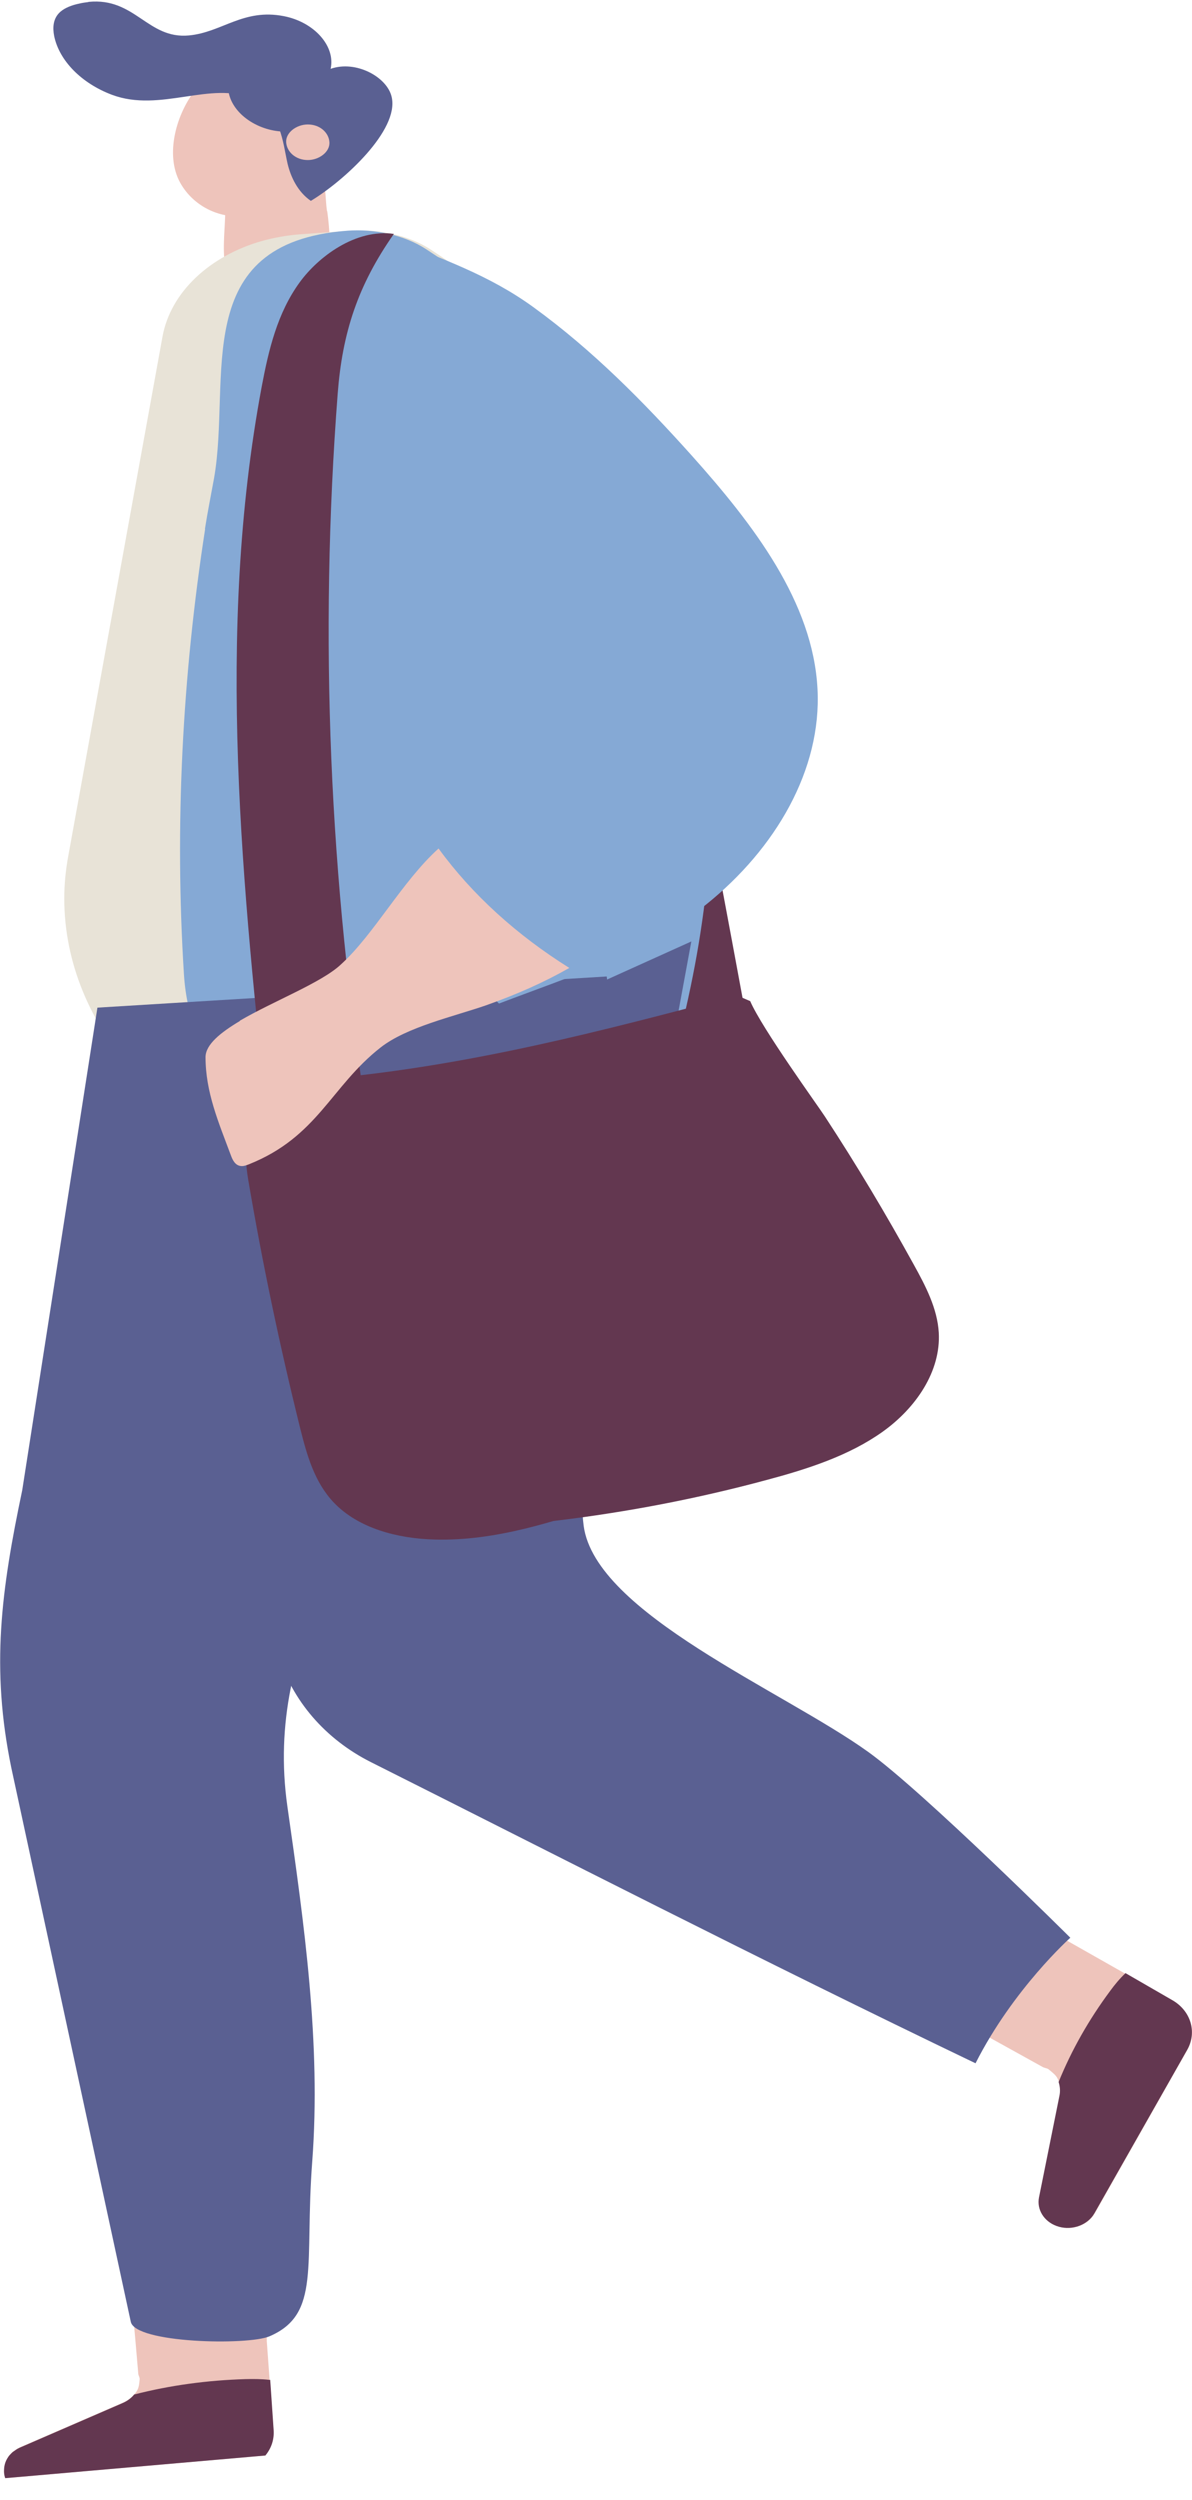
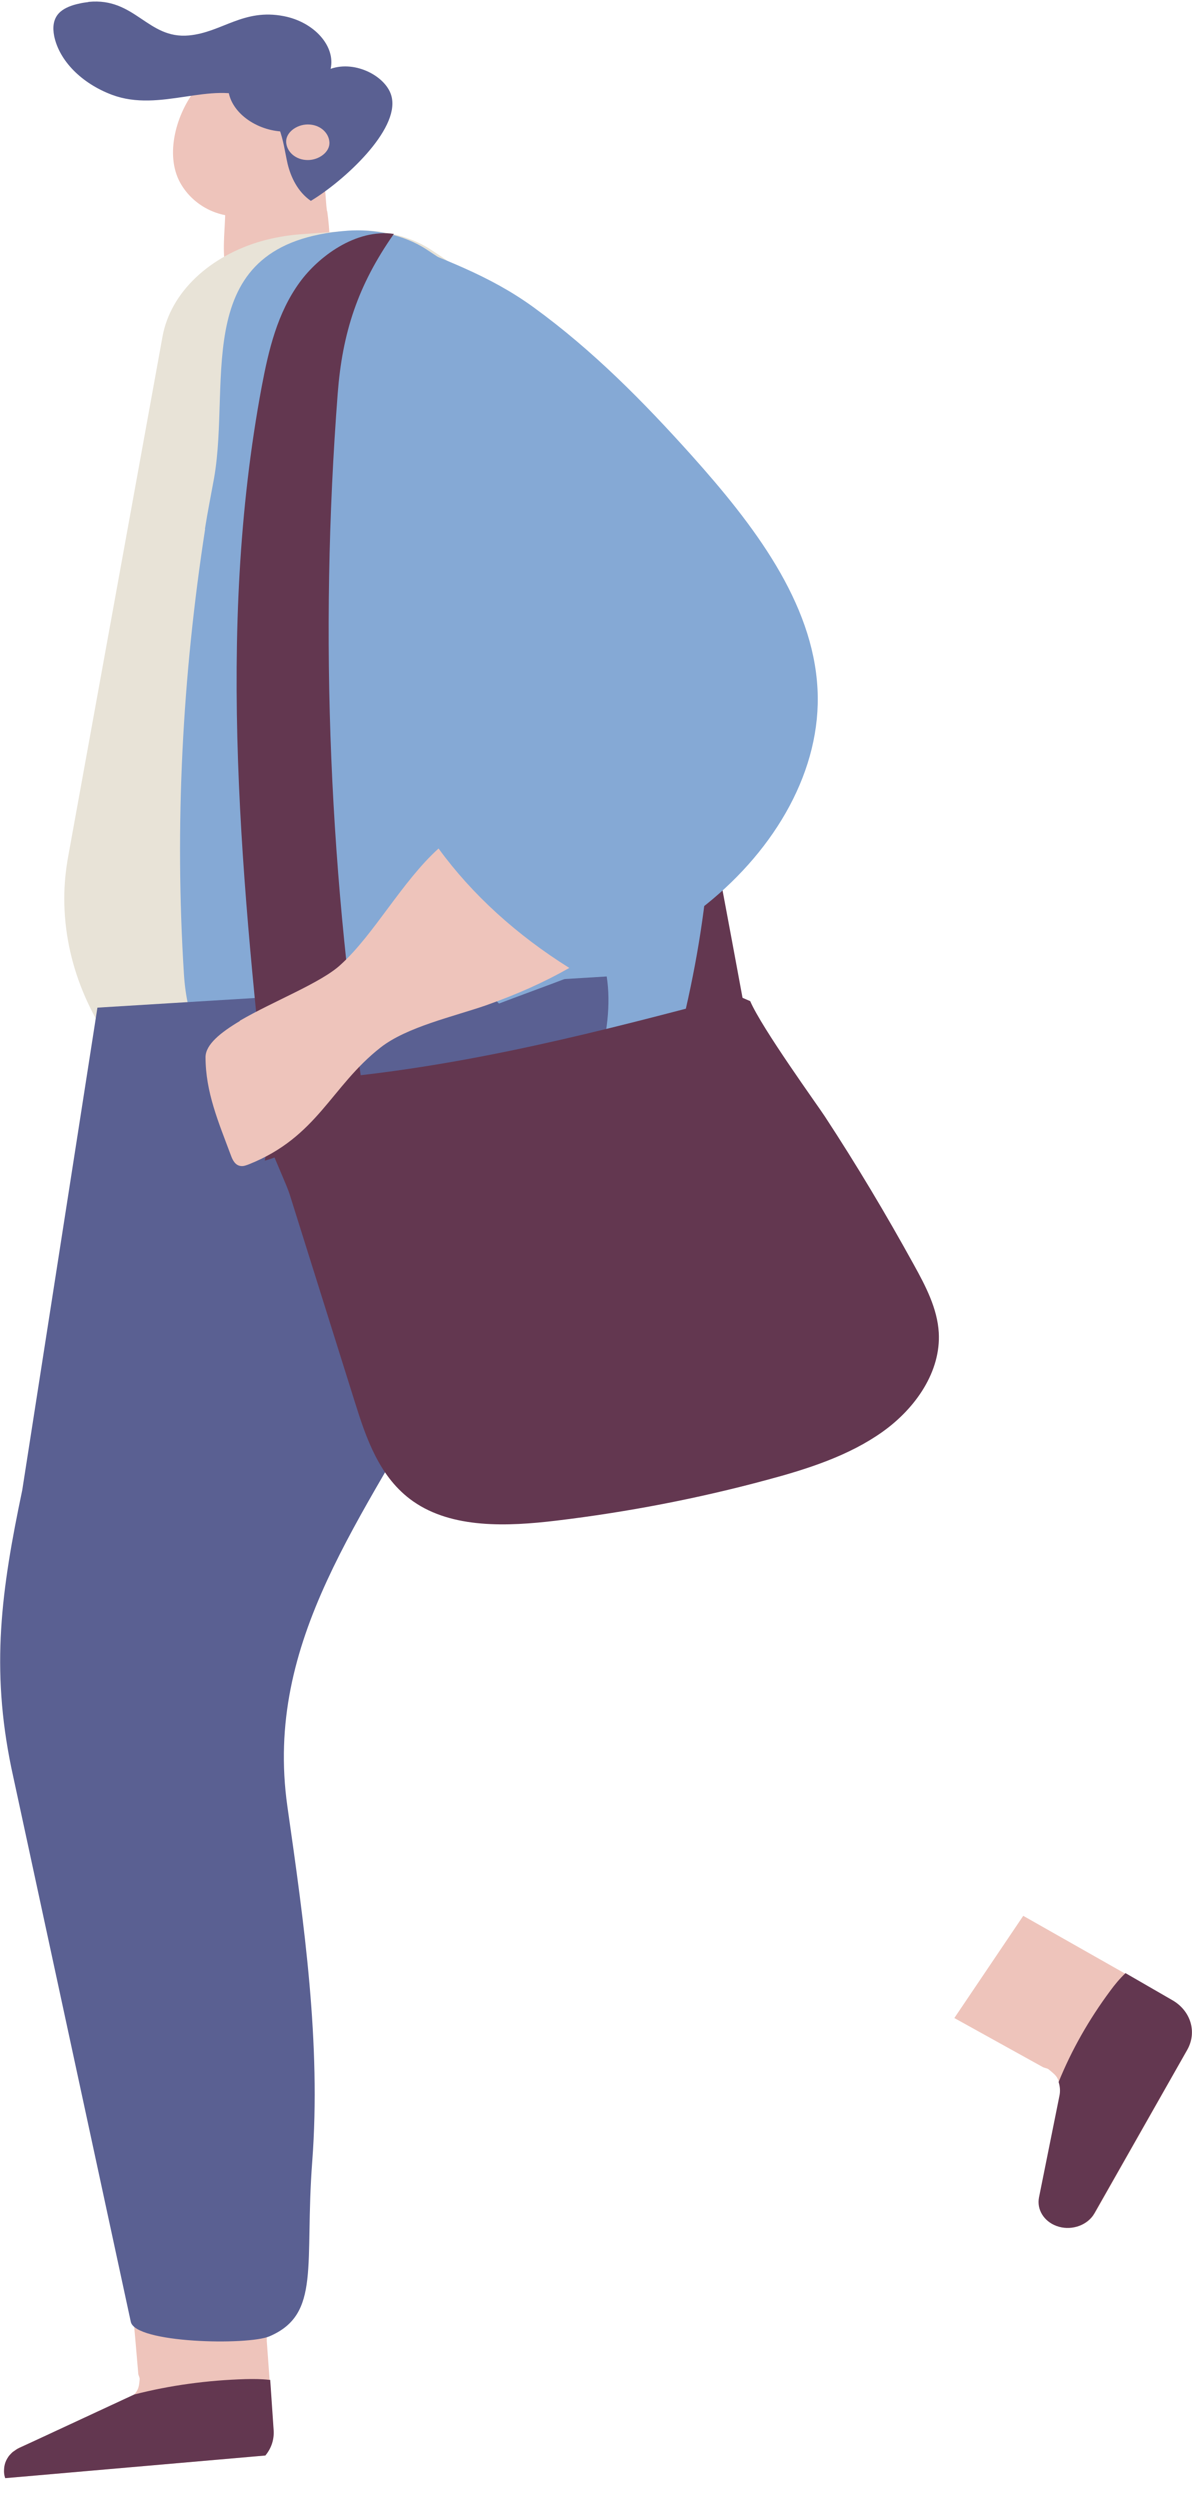
<svg xmlns="http://www.w3.org/2000/svg" width="52" height="109" viewBox="0 0 52 109" fill="none">
  <g clip-path="url(#clip0_74_1153)">
    <path d="M14.265 9.202C14.221 8.903 14.212 8.563 14.177 8.224C14.177 8.127 14.177 8.03 14.177 7.933C14.177 7.73 14.098 7.569 13.974 7.456C13.93 7.375 13.886 7.286 13.833 7.213C13.419 6.663 12.863 6.801 12.184 6.849C11.453 6.906 10.501 6.679 10.024 7.262C9.645 7.73 9.83 8.539 9.83 9.056C9.83 9.881 9.689 10.787 9.822 11.603C10.016 12.76 12.387 12.857 13.41 12.323C13.904 12.364 14.406 12.129 14.406 11.611C14.406 10.803 14.389 10.002 14.274 9.202H14.265Z" fill="#EEC4BB" />
    <path d="M12.696 2.249C11.012 1.836 9.522 2.693 8.57 3.858C7.697 4.925 7.177 6.736 7.864 7.973C8.42 8.968 9.548 9.542 10.659 9.412C11.532 9.412 12.44 9.057 13.128 8.596C14.345 7.787 15.129 6.372 15.156 5.038C15.182 3.607 14.221 2.629 12.687 2.257L12.696 2.249Z" fill="#EEC4BB" />
    <path d="M3.862 0.082C5.898 -0.12 6.436 1.715 8.244 1.545C9.689 1.408 10.615 0.357 12.387 0.705C13.71 0.963 14.644 2.014 14.424 3.001C15.526 2.613 16.893 3.357 17.087 4.23C17.422 5.677 14.997 7.893 13.56 8.758C12.987 8.362 12.687 7.723 12.546 7.141C12.334 6.219 12.264 4.861 11.03 4.311C9.213 3.502 7 4.925 4.884 4.133C3.553 3.632 2.583 2.645 2.363 1.57C2.292 1.206 2.31 0.802 2.627 0.519C2.839 0.333 3.148 0.219 3.465 0.155C3.597 0.122 3.729 0.106 3.853 0.09L3.862 0.082Z" fill="#5A6092" />
    <path d="M10.236 3.033C9.654 3.729 10.007 4.772 11.021 5.354C12.035 5.936 13.331 5.847 13.912 5.144C14.494 4.448 14.142 3.405 13.128 2.823C12.114 2.241 10.818 2.33 10.236 3.033Z" fill="#5A6092" />
    <path d="M13.428 5.426C12.934 5.426 12.458 5.782 12.484 6.202C12.511 6.622 12.899 6.978 13.428 6.978C13.921 6.978 14.398 6.622 14.371 6.202C14.345 5.782 13.957 5.426 13.428 5.426Z" fill="#EEC4BB" />
    <path d="M2.804 39.175C2.804 41.924 3.897 44.617 5.96 46.88L12.837 47.252L30.012 48.215V45.029C35.037 23.343 23.152 13.706 18.77 10.867C17.827 10.253 16.469 9.97 15.244 10.059L13.119 10.213C12.546 10.253 11.964 10.358 11.435 10.504C9.152 11.15 7.441 12.735 7.089 14.676L2.98 37.307C2.865 37.93 2.804 38.552 2.804 39.167V39.175Z" fill="#E8E3D7" />
    <path d="M31.264 37.445C31.713 39.847 32.163 42.24 32.604 44.641C31.599 44.86 30.611 45.159 29.685 45.531C29.932 42.846 30.179 40.162 30.426 37.486L31.264 37.453V37.445Z" fill="#633750" />
    <path d="M8.949 23.061C7.953 29.497 7.617 35.981 8.023 42.458C8.085 43.436 8.279 44.431 8.755 45.336C11.312 50.147 25.383 47.916 29.668 48.215V45.029C35.099 23.343 22.976 13.706 18.594 10.867C17.651 10.253 16.372 9.97 15.147 10.059C8.199 10.585 10.104 16.503 9.337 20.853C9.204 21.589 9.055 22.325 8.94 23.061H8.949Z" fill="#85A9D5" />
    <path d="M44.638 83.524L49.09 86.047L51.145 87.211C51.947 87.672 52.229 88.602 51.797 89.37L47.759 96.494C47.759 96.494 47.715 96.558 47.697 96.591C47.362 97.06 46.684 97.262 46.102 97.043C45.555 96.841 45.238 96.324 45.343 95.798L46.234 91.376C46.278 91.173 46.26 90.963 46.199 90.769C46.181 90.721 46.163 90.672 46.137 90.624C46.058 90.454 45.899 90.349 45.749 90.219C45.678 90.163 45.573 90.163 45.484 90.114L41.632 87.98L44.638 83.524Z" fill="#EEC4BB" />
    <path d="M49.099 86.022L51.145 87.203C51.947 87.664 52.229 88.594 51.788 89.37L47.742 96.493C47.742 96.493 47.697 96.558 47.68 96.59C47.345 97.059 46.666 97.261 46.084 97.043C45.537 96.841 45.22 96.323 45.326 95.798L46.216 91.375C46.26 91.173 46.243 90.963 46.181 90.769C46.745 89.378 47.504 88.044 48.429 86.799C48.623 86.532 48.844 86.265 49.099 86.022Z" fill="#633750" />
    <path d="M0.176 107.725C0.176 107.814 0.185 107.902 0.212 107.991C0.212 108.008 0.229 108.024 0.229 108.04L11.567 107.053C11.823 106.746 11.955 106.366 11.929 105.954L11.761 103.755L11.638 102.065V101.895L11.559 101.038L11.409 98.992L10.994 99.016L5.678 99.38L5.854 101.442L5.916 102.137L6.031 103.472C6.031 103.561 6.101 103.641 6.092 103.73C6.075 103.916 6.066 104.094 5.96 104.256C5.934 104.296 5.898 104.345 5.863 104.377C5.731 104.539 5.554 104.668 5.343 104.757L0.882 106.69C0.882 106.69 0.829 106.714 0.802 106.73C0.749 106.754 0.705 106.787 0.661 106.819C0.635 106.835 0.617 106.851 0.591 106.868C0.582 106.876 0.564 106.884 0.555 106.892C0.503 106.94 0.458 106.989 0.414 107.037C0.379 107.078 0.353 107.126 0.326 107.167C0.229 107.328 0.185 107.506 0.185 107.7L0.176 107.725Z" fill="#EEC4BB" />
    <path d="M26.467 42.571C27.217 47.398 22.271 54.352 19.449 59.567C15.87 66.181 11.505 71.485 12.537 78.754C13.269 83.88 14.009 89.063 13.621 94.238C13.278 98.75 14.009 100.884 11.761 101.854C10.827 102.259 5.881 102.162 5.704 101.216L0.494 77.072C-0.406 72.706 0.053 69.334 0.97 64.968L4.25 43.93L26.467 42.571Z" fill="#5A6092" />
-     <path d="M30.161 41.035C29.165 46.436 28.169 51.846 27.172 57.247C26.67 59.98 25.092 63.772 25.462 66.521C25.974 70.337 34.164 73.709 37.885 76.385C40.3 78.124 46.692 84.479 46.692 84.479C46.692 84.479 44.197 86.71 42.557 89.953C33.168 85.449 24.14 80.816 16.178 76.822C14.186 75.819 12.731 74.129 12.14 72.132L6.136 51.894L30.161 41.043V41.035Z" fill="#5A6092" />
    <path d="M13.992 21.524C12.555 19.455 11.276 17.11 11.576 14.684C11.841 12.541 13.824 10.463 16.117 10.358C16.469 10.407 16.822 10.423 17.175 10.431C19.273 11.288 21.318 11.976 23.267 13.39C25.877 15.283 28.09 17.538 30.161 19.843C32.877 22.875 35.469 26.255 35.663 30.039C35.848 33.556 33.838 37 30.805 39.434C28.169 41.544 24.951 42.539 21.768 43.752C21.671 43.655 21.574 43.55 21.477 43.461C21.574 43.55 20.225 42.531 19.546 41.997C19.546 41.989 19.529 41.957 19.449 41.884C19.414 41.706 19.335 41.447 19.299 41.423C19.299 41.189 19.299 40.946 19.299 40.712C19.299 39.725 19.035 38.828 18.506 38.092C18.832 37.655 19.167 37.227 19.52 36.806C20.939 35.1 22.544 33.523 24.325 32.117C20.269 29.125 16.76 25.535 13.983 21.541L13.992 21.524Z" fill="#85A9D5" />
    <path d="M11.744 49.565C10.571 38.682 9.398 27.637 11.418 16.851C11.717 15.266 12.096 13.649 13.075 12.307C13.868 11.215 15.499 9.962 17.183 10.197C15.605 12.444 14.935 14.514 14.732 17.158C13.921 27.742 14.362 38.407 16.046 48.918C14.53 48.862 13.004 50.22 11.55 50.6L11.744 49.565Z" fill="#633750" />
-     <path d="M11.814 48.32C10.633 48.797 10.633 50.277 10.827 51.425C11.444 55.055 12.202 58.669 13.093 62.259C13.383 63.416 13.71 64.612 14.565 65.51C15.632 66.626 17.333 67.078 18.964 67.119C21.636 67.192 24.21 66.326 26.705 65.486C30.673 64.135 34.64 62.793 38.608 61.443C38.952 61.33 39.331 61.184 39.472 60.877C39.648 60.489 39.357 60.068 39.075 59.729C35.451 55.484 30.717 52.007 25.365 49.662C21.248 47.851 16.125 46.776 12.246 48.967L11.805 48.32H11.814Z" fill="#633750" />
    <path d="M32.119 43.396C26.238 44.956 20.578 46.436 14.389 47.018C13.137 47.139 11.805 46.856 11.312 47.843C10.977 48.514 12.396 51.312 12.634 52.063C13.578 55.079 14.53 58.087 15.473 61.103C15.976 62.712 16.557 64.426 18.021 65.453C19.731 66.65 22.13 66.553 24.281 66.294C27.375 65.922 30.444 65.332 33.441 64.523C35.231 64.046 37.038 63.464 38.502 62.421C39.965 61.378 41.05 59.777 40.953 58.095C40.891 57.044 40.38 56.066 39.86 55.128C38.652 52.937 37.364 50.778 35.98 48.668C35.698 48.231 33.238 44.835 32.727 43.646C32.498 43.549 32.357 43.485 32.127 43.388L32.119 43.396Z" fill="#633750" />
    <path d="M10.456 44.504C11.92 43.647 14.036 42.838 14.873 42.046C16.311 40.744 17.545 38.423 19.132 36.992C20.604 39.014 22.561 40.776 24.836 42.199C23.725 42.83 22.561 43.347 21.213 43.825C19.793 44.318 17.748 44.77 16.602 45.668C14.433 47.366 13.86 49.565 10.853 50.762C10.747 50.802 10.624 50.851 10.509 50.835C10.262 50.81 10.148 50.576 10.077 50.382C9.531 48.918 8.966 47.617 8.966 46.08C8.975 45.539 9.61 45.021 10.465 44.512L10.456 44.504Z" fill="#EEC4BB" />
-     <path d="M0.176 107.724C0.176 107.813 0.185 107.902 0.212 107.991C0.212 108.007 0.229 108.024 0.229 108.04L11.567 107.053H11.576C11.832 106.746 11.964 106.366 11.938 105.954L11.788 103.754C11.788 103.754 11.761 103.754 11.752 103.754C11.4 103.714 11.047 103.714 10.703 103.722C9.055 103.771 7.424 103.989 5.854 104.393C5.722 104.555 5.546 104.684 5.334 104.773L0.873 106.706C0.873 106.706 0.82 106.73 0.793 106.746C0.741 106.77 0.696 106.803 0.652 106.835C0.626 106.851 0.608 106.867 0.582 106.883C0.573 106.892 0.555 106.9 0.547 106.908C0.494 106.956 0.45 107.005 0.406 107.053C0.37 107.094 0.344 107.142 0.317 107.183C0.22 107.344 0.176 107.522 0.176 107.716V107.724Z" fill="#633750" />
+     <path d="M0.176 107.724C0.176 107.813 0.185 107.902 0.212 107.991C0.212 108.007 0.229 108.024 0.229 108.04L11.567 107.053H11.576C11.832 106.746 11.964 106.366 11.938 105.954L11.788 103.754C11.788 103.754 11.761 103.754 11.752 103.754C11.4 103.714 11.047 103.714 10.703 103.722C9.055 103.771 7.424 103.989 5.854 104.393L0.873 106.706C0.873 106.706 0.82 106.73 0.793 106.746C0.741 106.77 0.696 106.803 0.652 106.835C0.626 106.851 0.608 106.867 0.582 106.883C0.573 106.892 0.555 106.9 0.547 106.908C0.494 106.956 0.45 107.005 0.406 107.053C0.37 107.094 0.344 107.142 0.317 107.183C0.22 107.344 0.176 107.522 0.176 107.716V107.724Z" fill="#633750" />
  </g>
  <defs>
    <clipPath id="clip0_74_1153">
      <rect width="52" height="107.974" fill="white" transform="matrix(-1 0 0 1 52 0.065)" />
    </clipPath>
  </defs>
</svg>